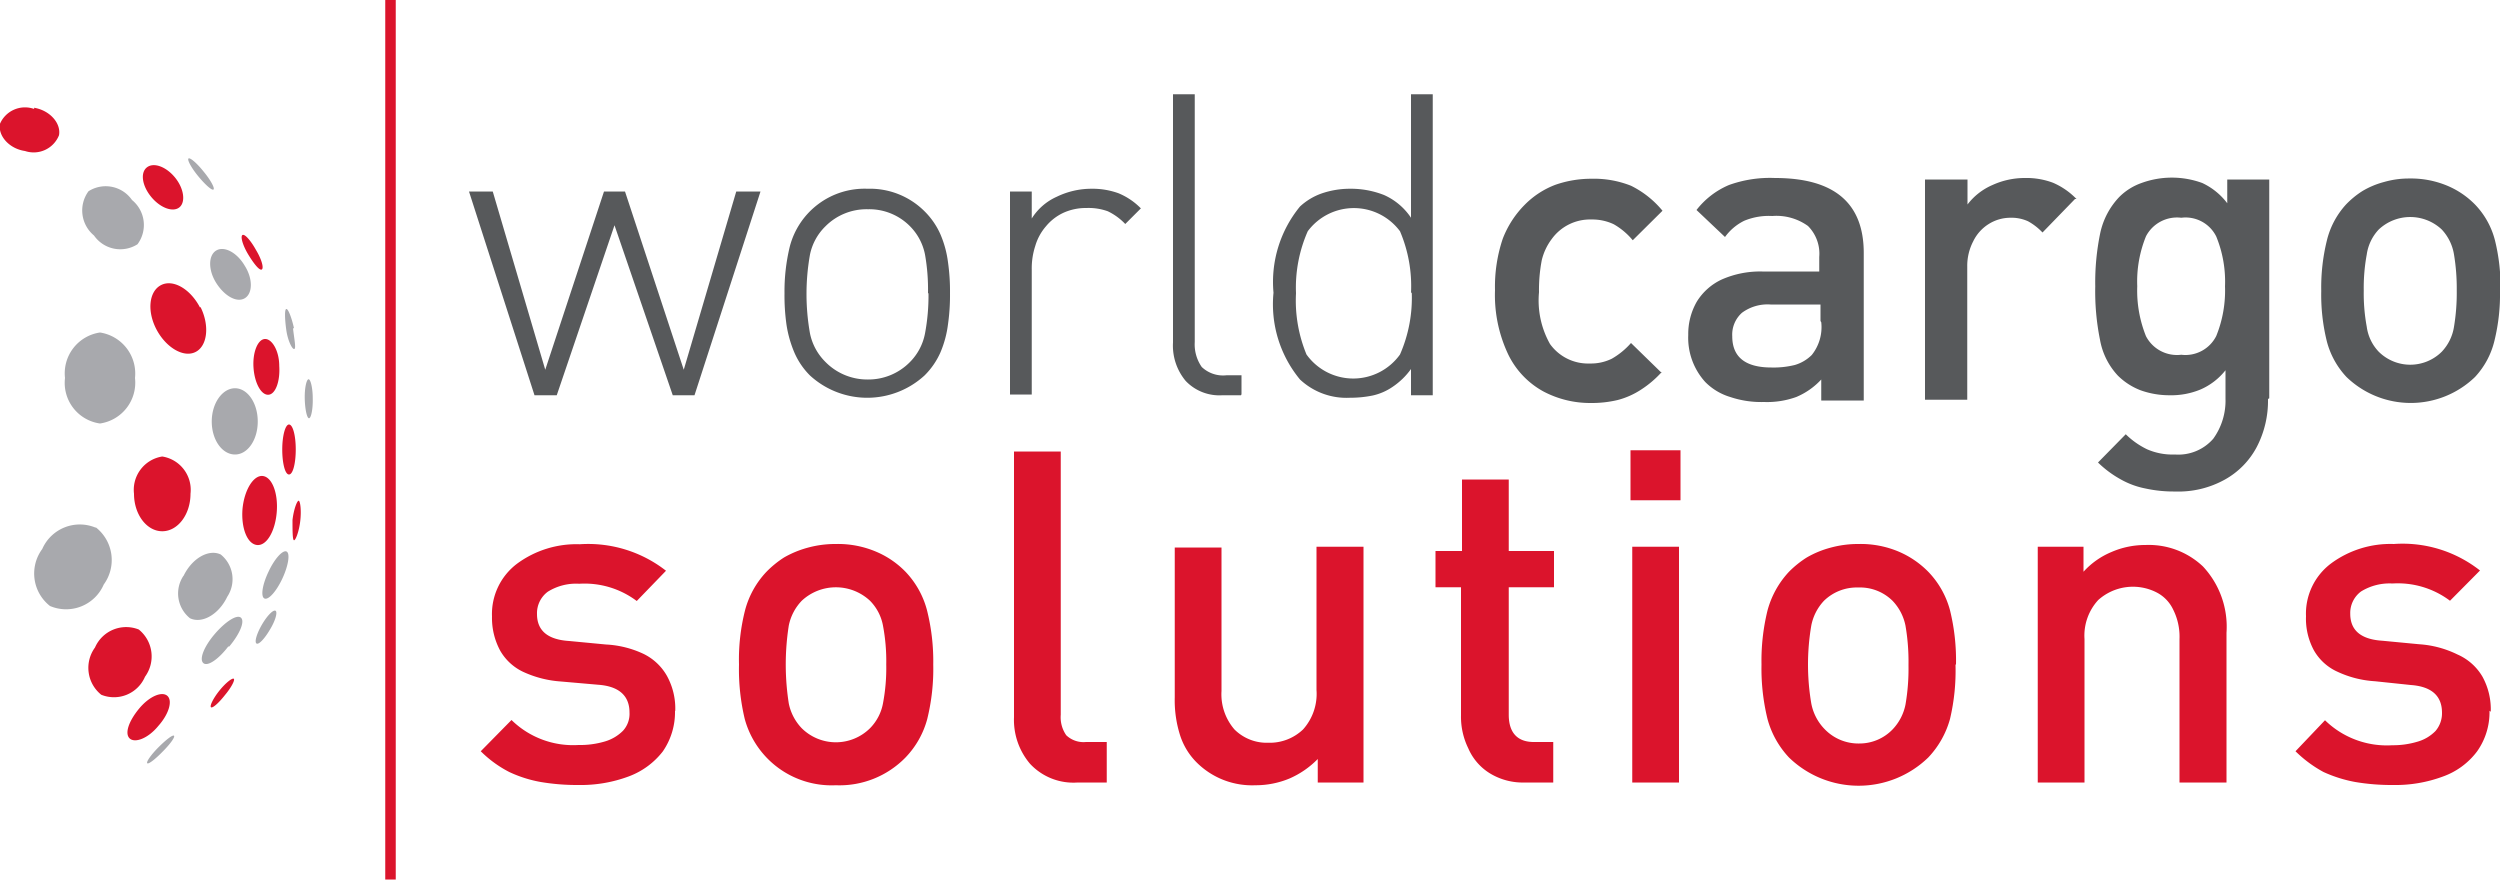
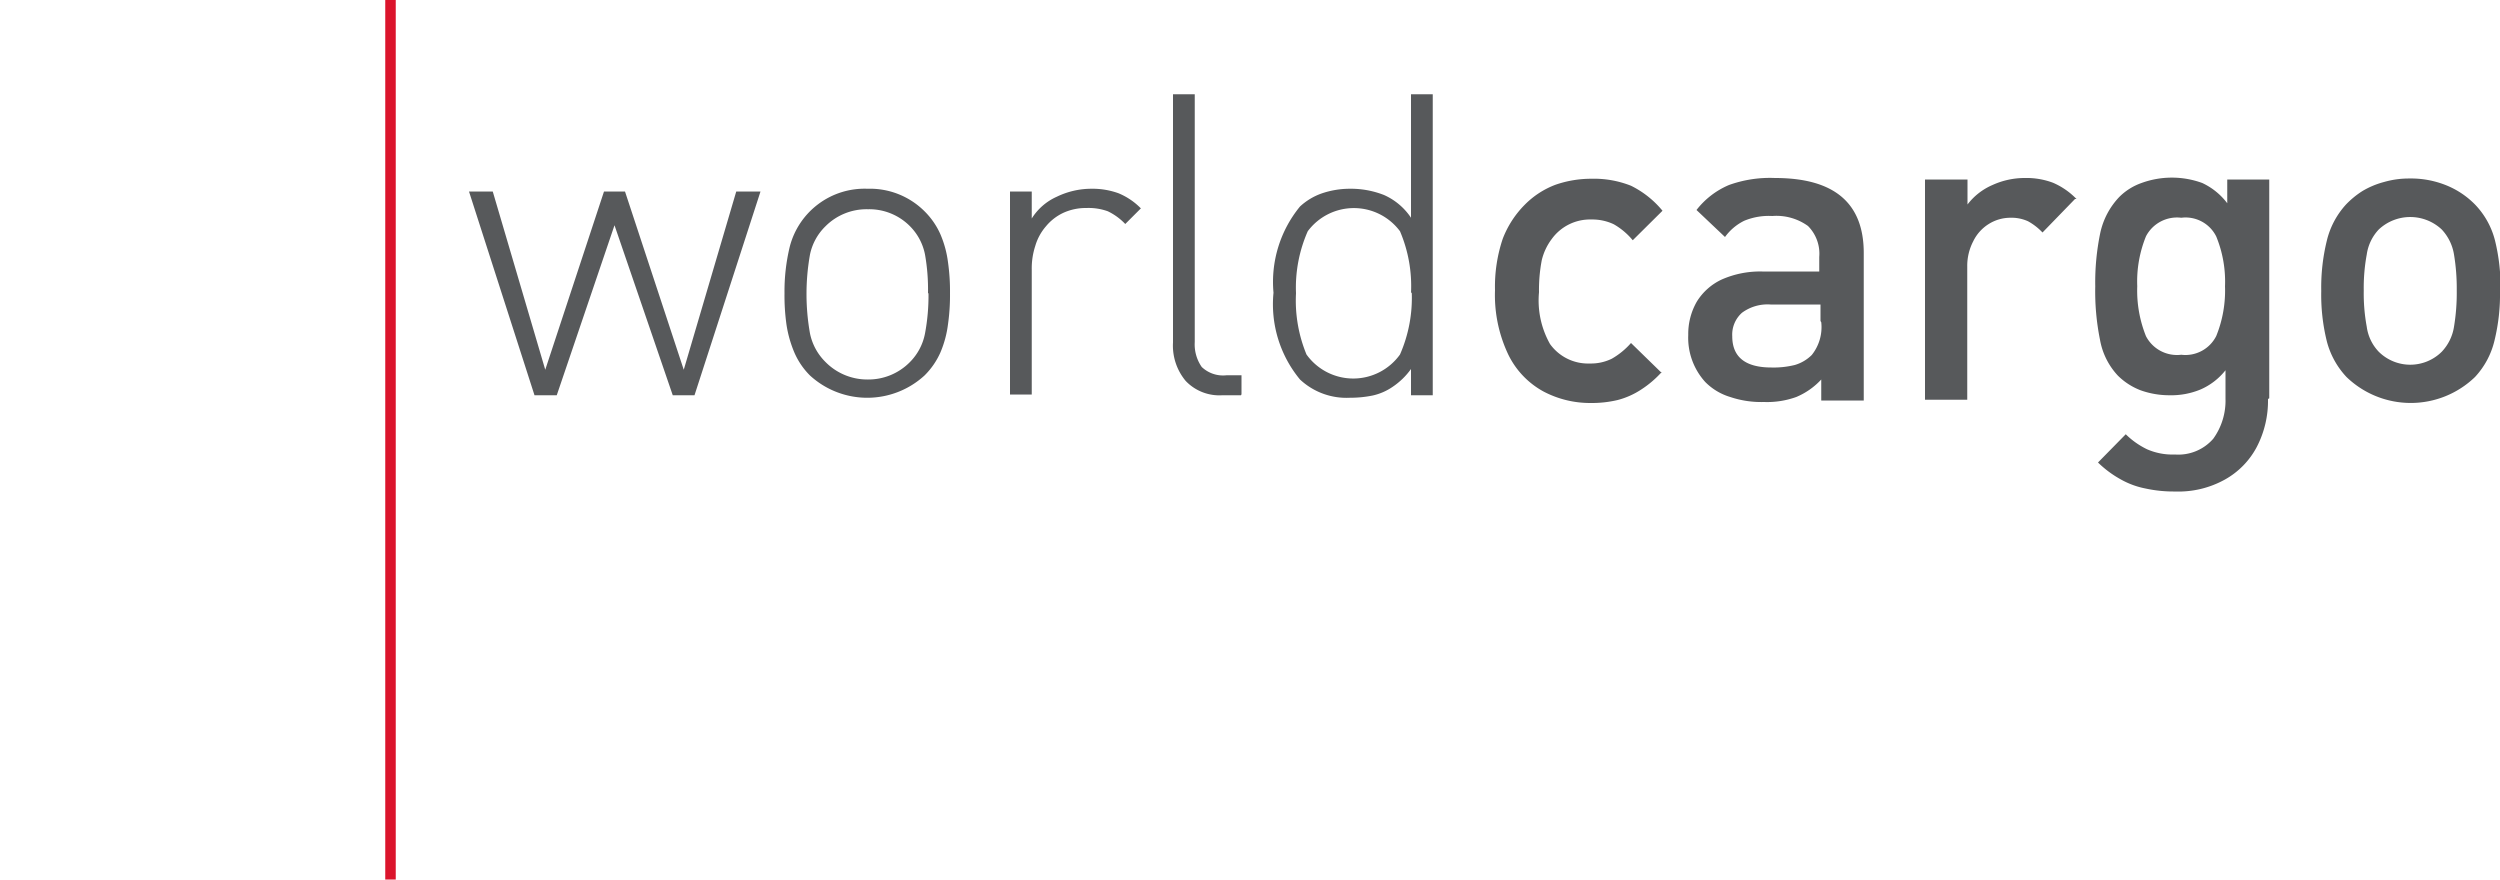
<svg xmlns="http://www.w3.org/2000/svg" id="Layer_1" data-name="Layer 1" viewBox="0 0 100 35.18">
  <defs>
    <style>.cls-1{fill:#db142c;}.cls-1,.cls-2,.cls-3{fill-rule:evenodd;}.cls-2{fill:#57595b;}.cls-3{fill:#a8a9ad;}</style>
  </defs>
  <title>wcs-logo</title>
-   <path class="cls-1" d="M27,34.25a2.76,2.76,0,0,1-.49,1.63,3.08,3.08,0,0,1-1.37,1,5.48,5.48,0,0,1-2,.34,8.72,8.72,0,0,1-1.51-.12,5,5,0,0,1-1.26-.4,4.6,4.6,0,0,1-1.14-.83l1.23-1.25a3.52,3.52,0,0,0,2.68,1,3.47,3.47,0,0,0,1.05-.14,1.69,1.69,0,0,0,.73-.43,1,1,0,0,0,.26-.73c0-.67-.42-1.05-1.25-1.11l-1.49-.13a4.28,4.28,0,0,1-1.5-.38,2.08,2.08,0,0,1-.93-.85,2.75,2.75,0,0,1-.33-1.37,2.52,2.52,0,0,1,1-2.11,4,4,0,0,1,2.51-.78,5.05,5.05,0,0,1,3.45,1.06l-1.17,1.21a3.47,3.47,0,0,0-2.3-.69,2.13,2.13,0,0,0-1.26.32,1.07,1.07,0,0,0-.43.89q0,1,1.29,1.08l1.47.14a4,4,0,0,1,1.49.37,2.16,2.16,0,0,1,.95.89,2.71,2.71,0,0,1,.33,1.4ZM37.33,32.4a8.37,8.37,0,0,1-.24,2.18,3.54,3.54,0,0,1-.87,1.54,3.69,3.69,0,0,1-2.79,1.11,3.6,3.6,0,0,1-3.64-2.65,8.52,8.52,0,0,1-.23-2.18,8,8,0,0,1,.24-2.16,3.55,3.55,0,0,1,.86-1.55,4,4,0,0,1,.7-.57,4,4,0,0,1,.94-.39,4.17,4.17,0,0,1,1.13-.15,3.9,3.9,0,0,1,1.62.31,3.57,3.57,0,0,1,1.17.8,3.52,3.52,0,0,1,.86,1.54,8.35,8.35,0,0,1,.25,2.17Zm-1.88,0a7.6,7.6,0,0,0-.13-1.55,1.91,1.91,0,0,0-.52-1,2,2,0,0,0-2.73,0,2,2,0,0,0-.52,1,10.07,10.07,0,0,0,0,3.1,2,2,0,0,0,.52,1,1.94,1.94,0,0,0,2.73,0,1.91,1.91,0,0,0,.52-1,7.54,7.54,0,0,0,.13-1.55Zm8.82,4.72H43.11a2.37,2.37,0,0,1-1.91-.75,2.71,2.71,0,0,1-.64-1.86V23.88h1.87V34.41a1.26,1.26,0,0,0,.22.82,1,1,0,0,0,.79.27h.83v1.62Zm10.27,0H52.71v-.94a3.57,3.57,0,0,1-1.13.78,3.51,3.51,0,0,1-1.36.27,3.14,3.14,0,0,1-2.3-.86,2.7,2.7,0,0,1-.72-1.15,4.61,4.61,0,0,1-.21-1.5v-6h1.87v5.74A2.15,2.15,0,0,0,49.38,35a1.83,1.83,0,0,0,1.35.53A1.93,1.93,0,0,0,52.12,35a2.13,2.13,0,0,0,.54-1.58V27.69h1.88v9.43Zm7.62,0H61a2.53,2.53,0,0,1-1.41-.37,2.19,2.19,0,0,1-.86-1,2.86,2.86,0,0,1-.29-1.31V29.31H57.42V27.86h1.06V25h1.87v2.86h1.81v1.45H60.35v5.1c0,.72.35,1.09,1,1.09h.78v1.62Zm5.06-11.29h-2v-2h2v2Zm-.06,11.29H65.29V27.69h1.87v9.43ZM78.22,32.4A8.41,8.41,0,0,1,78,34.58a3.65,3.65,0,0,1-.87,1.54,4,4,0,0,1-5.57,0,3.63,3.63,0,0,1-.86-1.54,8.48,8.48,0,0,1-.24-2.18,8.42,8.42,0,0,1,.24-2.16,3.65,3.65,0,0,1,.86-1.55,4,4,0,0,1,.71-.57,3.85,3.85,0,0,1,.94-.39,4.17,4.17,0,0,1,1.13-.15,3.9,3.9,0,0,1,1.62.31,3.68,3.68,0,0,1,1.17.8A3.52,3.52,0,0,1,78,30.23a8.39,8.39,0,0,1,.24,2.17Zm-1.88,0a8.48,8.48,0,0,0-.12-1.55,2,2,0,0,0-.52-1,1.85,1.85,0,0,0-1.37-.53,1.88,1.88,0,0,0-1.37.53,2,2,0,0,0-.51,1,9.31,9.31,0,0,0,0,3.1A2,2,0,0,0,73,35a1.87,1.87,0,0,0,1.37.56A1.84,1.84,0,0,0,75.7,35a2,2,0,0,0,.52-1,8.41,8.41,0,0,0,.12-1.55Zm12.72,4.72H87.18V31.38a2.41,2.41,0,0,0-.25-1.17,1.48,1.48,0,0,0-.66-.69,2.08,2.08,0,0,0-2.34.3,2.1,2.1,0,0,0-.55,1.56v5.74H81.51V27.69h1.83v1a3.13,3.13,0,0,1,1.12-.79,3.38,3.38,0,0,1,1.36-.28,3.15,3.15,0,0,1,2.3.86,3.53,3.53,0,0,1,.94,2.65v6Zm10.52-2.87a2.7,2.7,0,0,1-.5,1.63,2.94,2.94,0,0,1-1.36,1,5.45,5.45,0,0,1-2,.34,8.72,8.72,0,0,1-1.51-.12,5.37,5.37,0,0,1-1.27-.4,4.91,4.91,0,0,1-1.12-.83L93,34.63a3.54,3.54,0,0,0,2.69,1,3.4,3.4,0,0,0,1-.14,1.63,1.63,0,0,0,.73-.43,1.09,1.09,0,0,0,.26-.73c0-.67-.41-1.05-1.25-1.11L95,33.07a4.12,4.12,0,0,1-1.5-.38,2.05,2.05,0,0,1-.94-.85,2.65,2.65,0,0,1-.32-1.37,2.51,2.51,0,0,1,1-2.11,4,4,0,0,1,2.51-.78,5,5,0,0,1,3.45,1.06L98,29.85a3.47,3.47,0,0,0-2.3-.69,2.17,2.17,0,0,0-1.26.32,1.07,1.07,0,0,0-.43.89q0,1,1.29,1.08l1.47.14A4.08,4.08,0,0,1,98.3,32a2.16,2.16,0,0,1,1,.89,2.71,2.71,0,0,1,.33,1.4Z" transform="translate(0 -5.82)" />
  <path class="cls-2" d="M30.42,13.48l-2.64,8.15h-.87l-2.33-6.8-2.31,6.8h-.89l-2.62-8.15h.95l2.1,7.13,2.35-7.13H25l2.35,7.13,2.1-7.13ZM38,17.55a8.25,8.25,0,0,1-.08,1.24,4.21,4.21,0,0,1-.3,1.12,3,3,0,0,1-.64.93,3.39,3.39,0,0,1-4.58,0,2.94,2.94,0,0,1-.63-.93,4.61,4.61,0,0,1-.31-1.1,8.35,8.35,0,0,1-.08-1.26,7.61,7.61,0,0,1,.21-1.86,3.09,3.09,0,0,1,3.11-2.32,3.09,3.09,0,0,1,2.28.9,3,3,0,0,1,.64.93,4.14,4.14,0,0,1,.3,1.11A8.16,8.16,0,0,1,38,17.55Zm-.88,0A8,8,0,0,0,37,16a2.21,2.21,0,0,0-.59-1.12,2.29,2.29,0,0,0-1.69-.69,2.32,2.32,0,0,0-1.71.69A2.2,2.2,0,0,0,32.4,16a9,9,0,0,0,0,3.16A2.23,2.23,0,0,0,33,20.28,2.35,2.35,0,0,0,34.7,21a2.33,2.33,0,0,0,1.69-.69A2.21,2.21,0,0,0,37,19.16a8.24,8.24,0,0,0,.14-1.61Zm8.52-3.4-.63.63a2.36,2.36,0,0,0-.7-.51,2.27,2.27,0,0,0-.85-.13,2.17,2.17,0,0,0-.92.19,2,2,0,0,0-.7.54,2.1,2.1,0,0,0-.43.79,2.89,2.89,0,0,0-.14.94v5H40.4V13.48h.87v1.08a2.27,2.27,0,0,1,1-.87,3.18,3.18,0,0,1,1.39-.32,3.06,3.06,0,0,1,1.08.18,2.69,2.69,0,0,1,.89.6Zm4,7.48h-.74a1.86,1.86,0,0,1-1.47-.57,2.2,2.2,0,0,1-.51-1.54V9.59h.87V19.5a1.58,1.58,0,0,0,.28,1,1.24,1.24,0,0,0,1,.33h.59v.76Zm7.67,0h-.87V20.58a2.86,2.86,0,0,1-.73.71,2.27,2.27,0,0,1-.8.35,4.46,4.46,0,0,1-.91.09A2.72,2.72,0,0,1,52,21a4.72,4.72,0,0,1-1.06-3.47A4.76,4.76,0,0,1,52,14.08a2.5,2.5,0,0,1,.86-.52A3.48,3.48,0,0,1,54,13.37a3.62,3.62,0,0,1,1.36.25,2.53,2.53,0,0,1,1.08.91V9.59h.87v12Zm-.87-4.08A5.59,5.59,0,0,0,56,15.07a2.3,2.3,0,0,0-3.69,0,5.59,5.59,0,0,0-.47,2.48A5.64,5.64,0,0,0,52.26,20,2.3,2.3,0,0,0,56,20a5.64,5.64,0,0,0,.47-2.49Z" transform="translate(0 -5.82)" />
  <path class="cls-2" d="M66.47,20.7a4.07,4.07,0,0,1-.82.7,3.16,3.16,0,0,1-.94.42,4.46,4.46,0,0,1-1.08.12,4,4,0,0,1-1.89-.46A3.35,3.35,0,0,1,60.33,20a5.54,5.54,0,0,1-.53-2.57,6,6,0,0,1,.31-2.06A3.92,3.92,0,0,1,61,14a3.42,3.42,0,0,1,1.22-.79,4.35,4.35,0,0,1,1.44-.24,4,4,0,0,1,1.58.28,3.81,3.81,0,0,1,1.26,1l-1.19,1.18a2.77,2.77,0,0,0-.76-.64,2,2,0,0,0-.89-.19,1.89,1.89,0,0,0-1.59.78,2.3,2.3,0,0,0-.4.85,6.34,6.34,0,0,0-.11,1.28A3.55,3.55,0,0,0,62,19.58a1.87,1.87,0,0,0,1.59.78,1.9,1.9,0,0,0,.88-.19,3,3,0,0,0,.77-.63l1.19,1.16Zm8.08,1.14h-1.7V21a2.87,2.87,0,0,1-1,.7,3.43,3.43,0,0,1-1.29.2,3.88,3.88,0,0,1-1.35-.2,2.35,2.35,0,0,1-1-.6,2.63,2.63,0,0,1-.68-1.88,2.6,2.6,0,0,1,.34-1.33,2.32,2.32,0,0,1,1-.89,3.8,3.8,0,0,1,1.62-.32h2.28V16.1a1.57,1.57,0,0,0-.45-1.24,2.16,2.16,0,0,0-1.43-.4,2.57,2.57,0,0,0-1.12.19,2.08,2.08,0,0,0-.77.65l-1.14-1.08a3.24,3.24,0,0,1,1.3-1A4.84,4.84,0,0,1,71,12.94c2.37,0,3.55,1,3.55,3v5.88Zm-1.73-3.18V18h-2a1.72,1.72,0,0,0-1.14.33,1.17,1.17,0,0,0-.39.94c0,.83.52,1.25,1.57,1.25a3.53,3.53,0,0,0,.93-.1,1.59,1.59,0,0,0,.68-.4,1.78,1.78,0,0,0,.38-1.31ZM83,13.78,81.7,15.12a2.34,2.34,0,0,0-.58-.45,1.6,1.6,0,0,0-.71-.14,1.63,1.63,0,0,0-.86.25,1.67,1.67,0,0,0-.62.69,2.12,2.12,0,0,0-.24,1v5.34H77V13h1.7v1a2.5,2.5,0,0,1,1-.78A3.11,3.11,0,0,1,81,12.94a3,3,0,0,1,1.12.19,2.9,2.9,0,0,1,.94.65Zm7.72,8a4,4,0,0,1-.45,1.92A3.2,3.2,0,0,1,89,25a3.82,3.82,0,0,1-2,.48,5.29,5.29,0,0,1-1.18-.12,3.3,3.3,0,0,1-1-.37,4.2,4.2,0,0,1-.9-.67l1.11-1.13a3.18,3.18,0,0,0,.85.6A2.53,2.53,0,0,0,87,24a1.85,1.85,0,0,0,1.53-.63,2.6,2.6,0,0,0,.49-1.6V20.63a2.59,2.59,0,0,1-1,.77,3.06,3.06,0,0,1-1.25.23,3.39,3.39,0,0,1-1.15-.2,2.63,2.63,0,0,1-.9-.58A2.81,2.81,0,0,1,84,19.41a9.76,9.76,0,0,1-.19-2.13,9.78,9.78,0,0,1,.2-2.14,3,3,0,0,1,.76-1.44,2.37,2.37,0,0,1,.89-.56,3.54,3.54,0,0,1,2.43,0,2.66,2.66,0,0,1,1,.81V13h1.68v8.75ZM89,17.28a4.75,4.75,0,0,0-.35-2,1.37,1.37,0,0,0-1.4-.75,1.4,1.4,0,0,0-1.41.74,4.8,4.8,0,0,0-.35,2,4.89,4.89,0,0,0,.35,2,1.4,1.4,0,0,0,1.41.74,1.38,1.38,0,0,0,1.4-.75,4.83,4.83,0,0,0,.35-2Zm11,.16a7.82,7.82,0,0,1-.22,2A3.23,3.23,0,0,1,99,20.9a3.7,3.7,0,0,1-5.14,0,3.29,3.29,0,0,1-.79-1.44,7.74,7.74,0,0,1-.22-2,7.84,7.84,0,0,1,.22-2A3.28,3.28,0,0,1,93.84,14a3.53,3.53,0,0,1,.66-.54,3.37,3.37,0,0,1,.86-.36,3.58,3.58,0,0,1,1-.14,3.77,3.77,0,0,1,1.51.28A3.39,3.39,0,0,1,99,14a3.21,3.21,0,0,1,.8,1.44,7.68,7.68,0,0,1,.22,2Zm-1.73,0A8.31,8.31,0,0,0,98.16,16a1.91,1.91,0,0,0-.49-1,1.84,1.84,0,0,0-2.52,0,1.83,1.83,0,0,0-.48,1,7.35,7.35,0,0,0-.12,1.45,7.31,7.31,0,0,0,.12,1.44,1.79,1.79,0,0,0,.48,1,1.79,1.79,0,0,0,2.52,0,1.87,1.87,0,0,0,.49-1,8.27,8.27,0,0,0,.11-1.44Z" transform="translate(0 -5.82)" />
  <polygon class="cls-1" points="15.41 0 15.83 0 15.83 35.18 15.41 35.18 15.41 0 15.41 0" />
-   <path class="cls-3" d="M10.8,31c.22-.36.31-.7.22-.75s-.33.19-.54.55-.31.7-.22.76.33-.2.54-.56ZM5.28,13.82a1.28,1.28,0,0,0-1.74-.35,1.3,1.3,0,0,0,.22,1.77,1.28,1.28,0,0,0,1.74.35,1.29,1.29,0,0,0-.22-1.77ZM6.51,35.88c.3-.3.5-.58.45-.63s-.32.16-.62.46-.5.59-.45.64.33-.17.62-.47Zm3.8-13.2c0-.74-.41-1.33-.91-1.33s-.93.59-.93,1.33S8.89,24,9.4,24s.91-.59.91-1.32Zm-1.14,9c.42-.5.63-1,.47-1.15s-.63.16-1.05.65-.63,1-.46,1.16.62-.16,1-.66Zm2.59-12.73c-.1-.45-.24-.79-.31-.77s-.06.39,0,.83.24.79.32.77,0-.39-.05-.83Zm-4.42,9.9a1.27,1.27,0,0,0,.26,1.7c.48.23,1.15-.15,1.49-.86A1.27,1.27,0,0,0,8.83,28c-.48-.23-1.15.15-1.49.86Zm.81-16.16c-.27-.34-.55-.58-.61-.53s.11.37.39.71.55.58.61.53-.11-.37-.39-.71Zm2.59,16c-.25.52-.32,1-.16,1.07s.48-.29.72-.81.31-1,.16-1.07-.48.29-.72.81ZM4,19.12a1.66,1.66,0,0,1,1.4,1.82A1.65,1.65,0,0,1,4,22.76a1.64,1.64,0,0,1-1.4-1.82A1.65,1.65,0,0,1,4,19.12Zm-.16,7.8a1.66,1.66,0,0,1,.31,2.28A1.64,1.64,0,0,1,2,30.06a1.65,1.65,0,0,1-.31-2.28,1.64,1.64,0,0,1,2.12-.86Zm8.67-5.16c0-.43-.09-.78-.17-.77s-.16.35-.15.78.09.78.17.78.16-.35.15-.79ZM9.79,16.45c-.31-.53-.82-.8-1.14-.61s-.33.78,0,1.3.82.8,1.14.61.33-.78,0-1.3Z" transform="translate(0 -5.82)" />
-   <path class="cls-1" d="M11.83,23.8c0-.57-.12-1-.27-1s-.27.46-.27,1,.11,1,.27,1,.27-.46.27-1Zm-.66-3.34c0-.62-.3-1.1-.58-1.08s-.49.53-.45,1.14.3,1.1.59,1.09.48-.54.44-1.15ZM6.33,34.86c.42-.47.58-1,.37-1.2s-.72,0-1.14.51-.58,1-.37,1.19.73,0,1.14-.5ZM5.55,31a1.38,1.38,0,0,1,.25,1.89,1.35,1.35,0,0,1-1.75.72,1.38,1.38,0,0,1-.25-1.89A1.36,1.36,0,0,1,5.55,31ZM9.7,26.18c-.06.76.19,1.4.58,1.44s.73-.56.79-1.32-.19-1.4-.56-1.44-.74.56-.81,1.32Zm-8.33-16A1.09,1.09,0,0,0,0,10.77c-.09.48.37,1,1,1.09a1.09,1.09,0,0,0,1.36-.63c.09-.48-.37-1-1-1.1ZM7,12.92c-.36-.44-.86-.62-1.13-.4s-.18.75.19,1.19.87.61,1.12.4.18-.75-.18-1.19ZM5.36,25.57c0,.83.51,1.5,1.13,1.5s1.13-.67,1.13-1.5a1.35,1.35,0,0,0-1.13-1.49,1.35,1.35,0,0,0-1.13,1.49Zm6.34,1.05c0,.43,0,.8.06.81s.2-.34.25-.77,0-.79-.06-.81-.2.33-.25.77Zm-1.46-10.8c-.21-.38-.45-.65-.54-.6s0,.4.23.78.45.65.54.6,0-.4-.23-.78ZM9,33.62c.26-.31.41-.61.35-.65s-.32.16-.57.47-.4.62-.34.67.31-.17.56-.49ZM8,18.12c-.39-.75-1.09-1.15-1.57-.89S5.88,18.28,6.26,19s1.08,1.14,1.56.9.57-1.06.2-1.8Z" transform="translate(0 -5.82)" />
</svg>